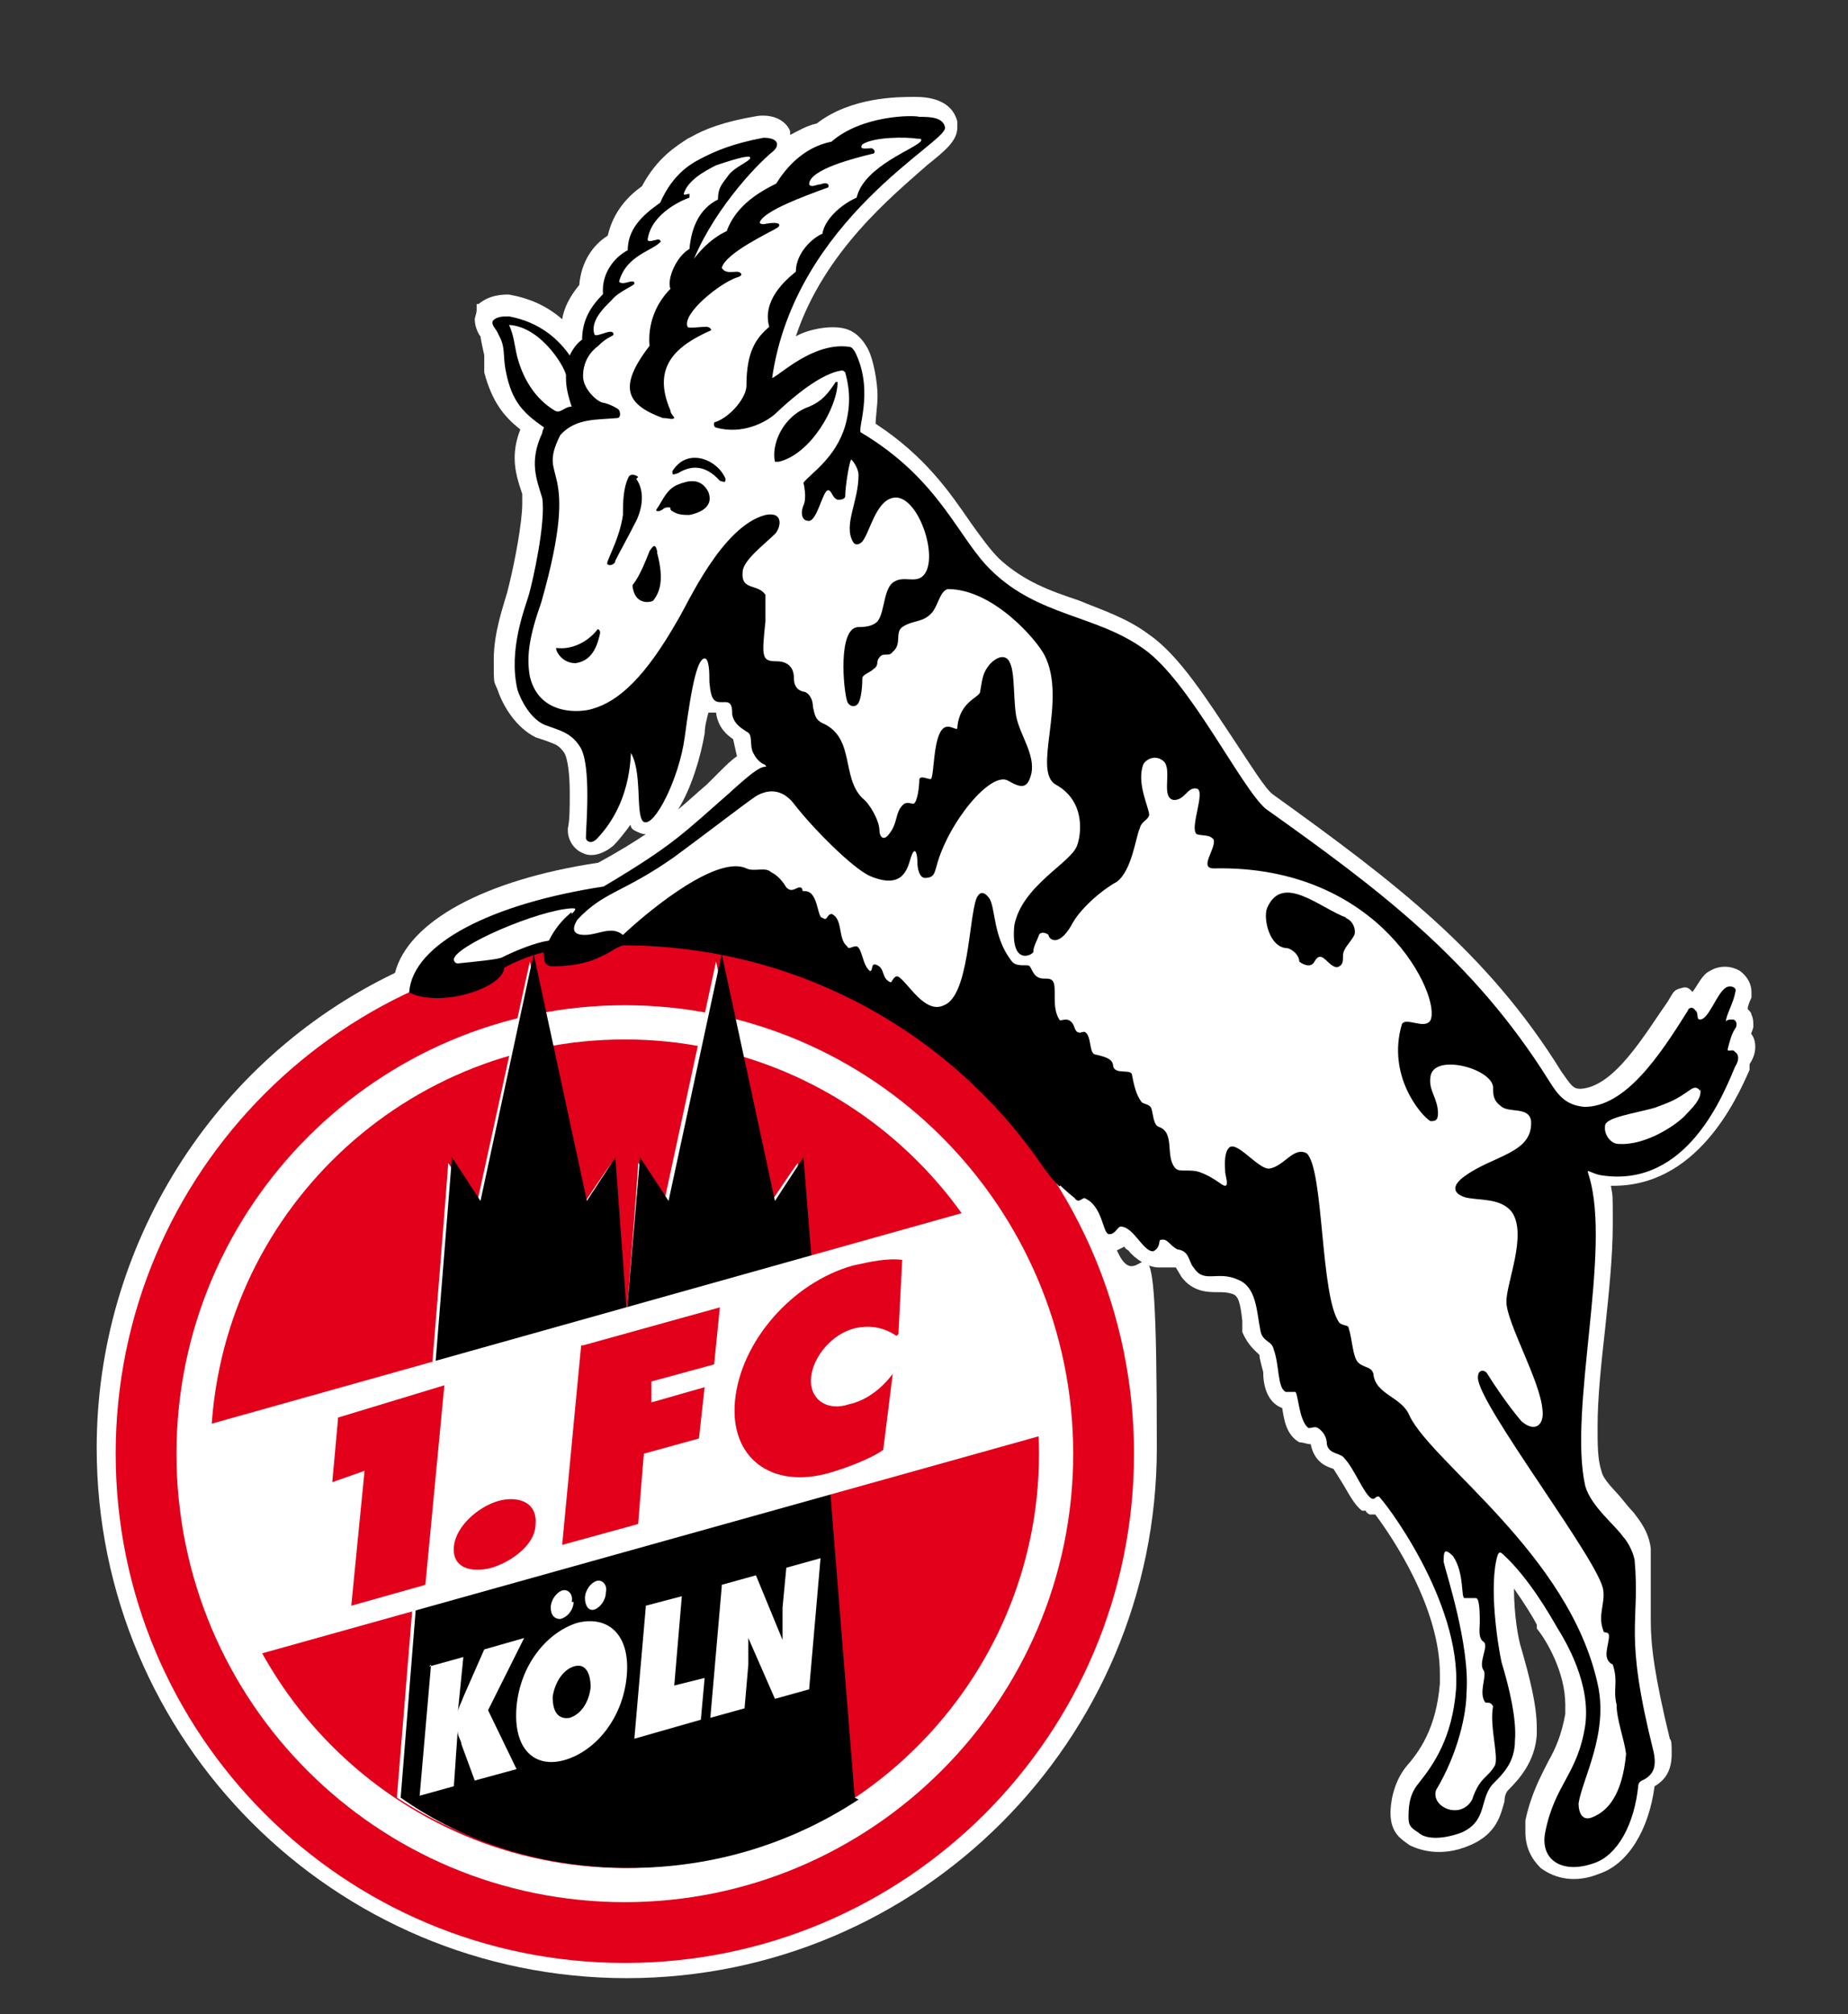
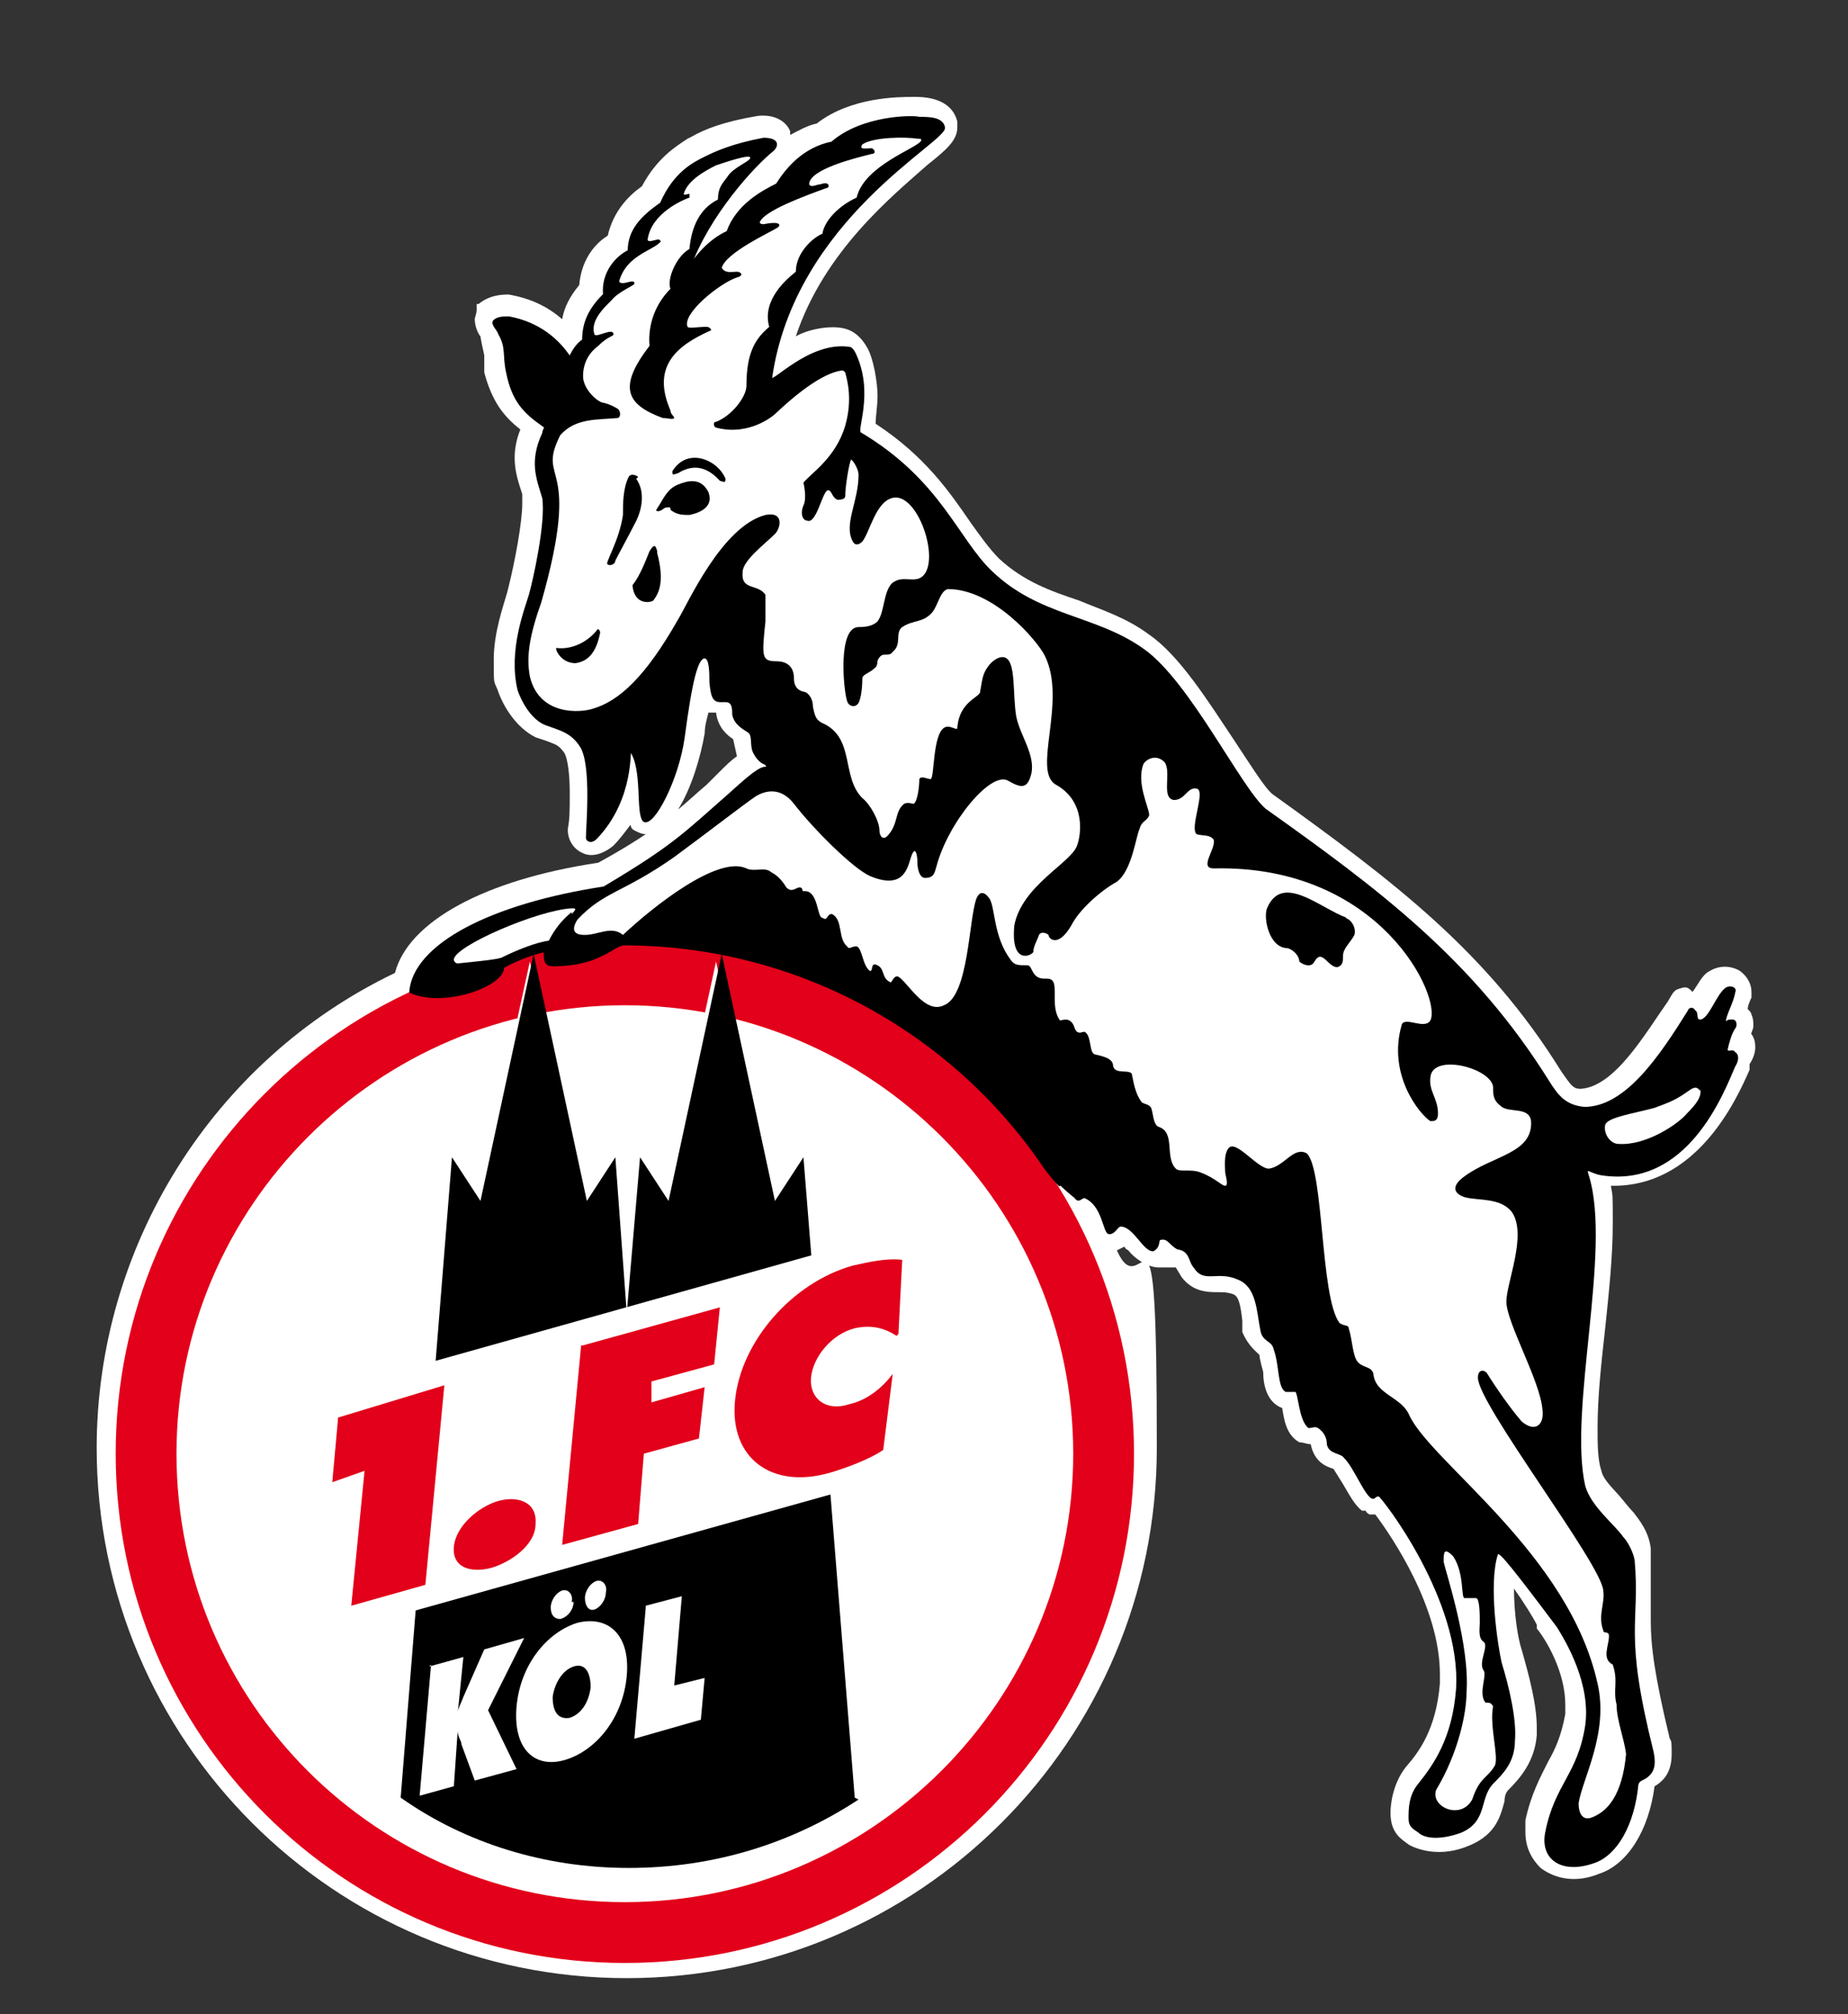
<svg xmlns="http://www.w3.org/2000/svg" width="156" height="170" viewBox="0 0 156 170" fill="none">
  <rect x="0" y="0" width="156" height="170" fill="#333333" stroke="none" />
  <path d="M147.69 87.726C147.69 87.405 148.011 86.924 148.011 86.603C148.011 86.282 148.011 85.962 147.851 85.641C147.851 85.481 147.69 85.32 147.53 85.16C147.53 84.839 147.851 84.198 147.851 84.198C147.851 84.037 147.851 83.877 147.851 83.716C147.851 83.075 147.53 82.433 146.889 81.952C146.087 81.471 145.124 81.471 144.322 81.952C143.681 82.273 143.36 83.075 142.879 83.716C142.558 83.396 142.398 83.235 141.917 83.396C141.275 83.556 141.275 83.716 140.794 84.518C138.87 87.245 136.304 91.735 133.417 91.896C132.775 91.896 132.615 91.575 131.813 90.452C125.558 80.349 117.7 74.415 107.436 67.037C106.794 66.556 105.511 64.471 104.228 62.547C101.983 59.179 99.577 55.33 97.011 53.566C95.087 52.122 93.002 51.481 91.077 50.679C88.672 49.877 86.426 49.075 84.341 47.15C83.54 46.349 82.738 45.226 81.936 44.103C80.171 41.537 78.087 38.49 73.917 35.764C73.917 35.122 74.077 34.32 74.077 33.358C74.077 32.396 73.757 30.15 73.115 29.188C72.634 28.386 71.992 27.905 71.351 27.745C70.228 27.424 68.304 27.745 67.181 28.386C69.587 21.169 75.36 16.518 78.247 13.952C79.851 12.669 80.813 11.867 80.813 10.745C80.813 9.622 80.813 10.424 80.813 10.264C80.332 8.339 78.247 8.179 77.285 8.179H77.124C75.841 8.179 71.832 8.179 68.945 10.424C68.143 10.584 67.341 11.066 66.7 11.386V11.066C66.379 10.264 65.417 9.622 63.973 9.782C61.087 10.264 59.483 10.905 58.36 11.547L58.039 11.707C57.077 12.348 55.473 13.311 54.19 15.716C53.068 16.518 51.785 17.801 51.304 19.886C50.021 20.688 49.058 22.131 48.898 24.056C48.096 25.018 47.615 25.981 47.455 26.943C46.172 25.82 44.728 25.179 42.964 24.858C42.483 24.858 41.36 24.858 40.398 25.66H40.238C40.238 25.82 40.238 26.141 40.238 26.141C40.238 26.462 40.077 26.782 40.077 26.943C40.077 27.584 40.398 28.226 40.558 28.386C40.558 28.547 40.879 29.99 40.879 29.99V31.433C41.521 33.839 42.483 35.122 43.926 36.245C43.605 37.047 43.445 37.849 43.445 38.65C43.445 39.773 43.766 40.735 44.087 41.698C44.087 41.698 44.087 41.858 44.087 42.018C44.087 42.018 44.087 42.339 44.087 42.499C44.087 44.103 43.445 47.471 42.964 49.396L42.804 50.037C42.483 51.16 41.681 53.405 41.681 55.65C41.681 57.896 41.681 57.415 42.002 58.216C42.483 59.66 43.605 61.424 45.209 62.226L46.172 62.547C46.973 62.867 47.134 62.867 47.615 63.509C47.936 63.99 48.096 65.433 48.096 66.877C48.096 68.32 48.096 69.122 47.936 69.924V70.084C47.936 70.886 48.417 71.688 49.219 72.009C49.86 72.33 50.822 72.169 51.785 71.367C52.266 70.886 52.747 70.245 53.228 69.603C53.228 69.603 53.228 69.924 53.549 70.084C53.87 70.245 54.19 70.405 54.511 70.405C53.549 71.047 52.266 71.849 50.502 72.811C40.879 74.254 34.464 77.782 33.341 82.113C17.945 89.49 8.162 105.207 8.162 122.207C8.162 146.905 28.209 166.952 52.907 166.952C77.606 166.952 97.653 146.905 97.653 122.207C97.653 97.509 96.53 110.66 94.285 105.528C94.285 105.528 94.606 105.367 94.926 105.207C94.926 105.367 95.247 105.528 95.247 105.528C95.728 106.169 96.851 106.971 97.813 106.971C98.775 106.971 99.257 106.971 99.257 106.971L99.738 107.773C100.7 109.056 101.983 109.056 102.785 109.056C103.266 109.056 103.587 109.056 104.068 109.216C104.549 109.377 104.709 110.018 104.87 111.462V112.424C105.351 113.547 105.992 114.028 106.313 114.349C106.313 114.669 106.634 115.792 106.634 115.792C106.634 116.915 106.955 118.358 108.238 118.839C108.398 119.801 108.558 121.084 109.681 121.726C110.002 121.726 110.322 121.886 110.643 121.886C110.964 123.49 112.087 123.811 112.568 123.971L113.37 125.254C113.851 126.056 114.332 127.018 114.973 127.499H115.294C115.294 127.66 115.615 127.82 115.615 127.82C115.775 127.82 115.936 127.82 116.096 127.82C117.539 129.745 121.549 135.679 121.549 141.292C121.549 146.905 121.549 141.773 121.549 142.094C121.228 145.943 119.785 147.867 118.662 149.15C117.539 150.594 117.379 152.358 117.379 152.999C117.379 154.764 118.341 155.245 118.983 155.726C119.624 156.047 121.549 156.849 124.115 155.726C126.36 154.764 126.681 153.16 127.002 152.037C127.002 151.556 127.162 151.235 127.323 151.075C128.285 150.113 129.568 148.669 129.728 146.424C129.728 146.264 129.728 146.103 129.728 145.782C129.728 143.858 129.087 141.452 128.445 139.207C128.124 138.245 127.804 136.16 127.804 134.075C128.606 135.198 129.407 136.481 129.728 137.122V137.443C130.53 138.405 132.134 141.132 132.134 143.858C132.134 146.584 132.134 144.499 132.134 144.66C131.813 146.424 131.332 147.547 130.69 148.669C130.049 149.952 129.247 151.396 128.766 153.641C128.766 153.962 128.766 154.282 128.766 154.603C128.766 155.886 129.247 156.849 130.049 157.65C131.332 158.613 133.096 158.933 135.021 158.132C137.426 157.33 139.19 154.443 139.672 150.754C139.992 150.594 140.313 150.273 140.313 150.273C140.955 149.632 141.115 148.83 141.115 148.028C141.115 147.226 141.115 146.905 140.955 146.745C139.672 141.452 139.351 138.886 139.351 136.801C139.351 134.716 139.351 135.679 139.351 135.198V130.707C139.19 129.264 138.389 128.301 137.907 127.66C137.587 127.339 136.945 126.537 136.945 126.537C136.304 125.735 135.341 124.933 135.181 124.132C134.86 123.169 134.86 121.886 134.86 120.443C134.86 117.877 135.181 114.99 135.502 112.103C135.823 109.056 136.143 106.009 136.143 103.282C136.143 100.556 136.143 101.037 135.983 100.075C143.2 100.235 146.568 92.858 147.69 90.292V89.811C148.011 89.33 148.172 88.849 148.172 88.367C148.172 87.566 147.851 87.245 147.53 86.924L147.69 87.726ZM59.483 62.066C59.483 61.264 59.643 60.782 59.804 60.141C59.964 60.141 60.124 60.141 60.445 60.141C60.605 61.424 61.407 62.066 61.889 62.386L62.209 63.83C61.728 64.15 61.247 64.632 60.605 65.273L59.643 66.235C58.681 67.037 58.039 67.679 57.238 68.32C58.36 66.556 59.162 63.83 59.483 61.905V62.066Z" fill="white" />
  <path d="M138.068 128.462L138.228 128.623V128.302L138.068 128.462Z" fill="white" />
  <path d="M9.766 122.689C9.766 98.953 29.011 79.708 52.747 79.708C76.483 79.708 95.728 98.953 95.728 122.689C95.728 146.425 76.483 165.67 52.747 165.67C29.011 165.67 9.766 146.425 9.766 122.689Z" fill="#E2001A" />
  <path d="M14.898 122.689C14.898 101.84 31.898 84.84 52.747 84.84C73.596 84.84 90.596 101.84 90.596 122.689C90.596 143.538 73.596 160.538 52.747 160.538C31.898 160.538 14.898 143.698 14.898 122.689Z" fill="white" />
-   <path d="M17.785 122.689C17.785 103.283 33.502 87.727 52.747 87.727C71.992 87.727 87.709 103.444 87.709 122.689C87.709 141.934 71.992 157.651 52.747 157.651C33.502 157.651 17.785 141.934 17.785 122.689Z" fill="#E2001A" />
-   <path d="M89.474 100.075C88.672 99.273 88.03 98.311 88.03 98.311C80.332 87.085 67.341 79.707 52.587 79.707C51.945 79.868 51.464 80.349 50.662 80.67C49.379 81.311 47.936 81.472 46.653 81.472C45.53 81.472 46.332 80.028 45.691 80.349C44.889 80.509 43.285 81.151 42.483 81.632C42.483 83.236 37.351 85 34.624 83.717C34.945 79.707 41.521 76.34 50.983 74.896C56.917 71.368 57.719 70.406 61.568 67.038C63.332 65.434 64.134 64.792 64.615 64.792C64.936 64.792 64.615 64.472 64.615 64.472C64.134 64.311 63.813 63.83 63.653 63.509C63.332 62.868 63.653 62.066 63.172 61.745C62.691 61.425 62.049 61.104 61.889 60.302C61.889 59.821 61.889 59.179 61.247 59.179C60.445 59.179 60.124 59.34 59.964 57.575C59.964 56.773 59.964 55.49 59.483 55.49C58.842 55.49 58.36 57.415 57.719 62.226C57.238 65.755 55.153 69.764 54.351 69.283C53.709 68.641 54.351 64.953 53.228 63.349C53.068 63.028 53.549 67.358 50.342 70.726C49.86 71.207 49.54 70.887 49.54 70.726C49.54 69.764 50.021 64.632 49.059 63.028C48.257 61.745 47.294 61.585 46.011 61.104C44.889 60.623 44.087 59.179 43.766 58.217C42.964 54.849 44.407 51.321 44.728 50.198C45.049 49.075 46.172 44.104 45.851 42.019C45.37 40.415 44.728 38.972 45.851 36.566C45.851 36.245 46.172 36.085 45.851 35.925C44.247 34.802 43.285 33.84 42.804 31.434C42.483 29.991 42.804 29.349 42.162 28.226C42.002 27.745 41.521 27.424 41.681 27.104C42.002 26.783 42.483 26.783 42.964 26.783C45.53 27.264 47.134 28.707 48.096 30.151C48.417 29.509 48.738 29.028 49.219 28.707C49.219 27.104 49.86 25.981 50.983 24.858C50.823 22.934 52.106 21.651 53.068 21.17C53.068 19.406 54.191 18.283 55.794 17.16C56.917 14.594 58.521 13.792 59.483 13.311C60.445 12.83 61.889 12.189 64.455 11.707C65.577 11.707 65.738 12.189 65.257 12.67C63.653 13.953 59.804 18.123 58.2 22.613C58.681 21.651 59.964 20.207 61.407 19.566C62.209 17.321 64.294 16.198 65.577 15.556C66.379 14.274 67.823 12.509 70.228 12.028C72.794 9.783 77.124 9.783 77.606 9.943C78.407 9.943 79.53 9.943 79.691 10.745C80.011 11.868 67.021 18.443 65.096 31.915C65.096 32.556 68.304 28.868 71.672 29.349C71.832 29.349 71.992 29.509 72.153 29.83C73.757 33.198 72.153 36.406 72.634 36.566C79.37 40.575 80.813 45.547 83.7 48.273C87.709 52.123 92.521 51.962 96.53 54.849C100.379 57.575 104.709 66.556 106.794 68.321C116.257 75.056 124.275 80.99 130.691 91.255C131.492 92.538 132.134 93.34 133.738 93.5C137.266 93.5 140.153 89.17 142.558 85.321C142.558 85.16 142.879 85 143.04 85.321C143.36 85.481 143.04 86.123 143.521 86.123C144.323 86.123 144.964 83.877 145.766 83.396C146.087 83.236 146.568 83.396 146.408 83.717C146.247 84.679 145.606 85.641 145.606 86.283C145.606 86.443 145.606 86.283 145.766 86.283C145.766 86.123 146.087 86.123 146.247 86.123C146.568 86.123 146.568 86.604 146.408 86.764C146.087 87.245 145.926 87.887 145.766 88.528C145.766 89.009 146.247 88.528 146.408 88.849C146.728 89.009 146.728 89.49 146.408 89.972C145.445 92.217 142.398 100.236 135.181 99.113C134.219 98.953 133.738 98.311 134.058 99.273C135.983 105.528 132.294 119 133.738 125.415C134.219 127.179 136.304 128.783 136.945 129.745C137.266 130.066 137.747 130.868 137.908 131.67C138.389 137.123 136.945 137.604 139.511 147.868C139.672 148.67 139.672 149.311 139.191 149.792C138.709 150.274 138.389 150.113 138.228 150.594C137.908 153.962 136.464 156.528 134.54 157.17C131.813 158.132 130.049 156.849 130.53 154.604C131.332 150.594 133.257 149.792 133.898 145.623C134.379 142.094 132.294 138.566 131.492 137.283C130.851 136.16 129.087 133.113 127.002 131.189C126.681 130.868 126.521 130.868 126.36 131.189C125.558 133.755 126.36 138.887 126.681 140.33C127.323 142.415 127.964 145.141 127.804 146.906C127.804 148.67 126.841 149.632 126.04 150.434C124.757 151.717 125.558 153.641 123.313 154.604C121.549 155.245 120.266 155.085 119.785 154.604C119.304 154.283 118.983 154.123 118.983 153.481C118.983 152.679 118.983 151.557 119.785 150.594C121.068 148.99 122.672 146.745 122.992 142.575C123.474 135.038 116.738 126.377 116.417 126.217C115.936 126.217 116.096 126.538 115.775 126.377C115.134 125.896 114.332 123.811 113.53 123.009C113.209 122.528 112.247 122.689 112.087 121.887C112.087 121.245 111.766 120.764 111.285 120.443C110.964 120.283 110.804 120.443 110.483 120.443C109.681 119.802 109.681 117.396 109.36 117.396C109.04 117.396 108.719 117.396 108.558 117.396C107.917 117.075 108.077 115.151 107.596 113.868C107.436 113.066 106.634 113.226 106.474 112.264C106.153 110.66 106.153 108.575 104.549 107.934C102.785 107.132 101.662 108.255 100.86 106.972C100.379 106.49 100.54 105.528 99.417 105.368C98.775 105.047 98.615 104.406 97.974 104.566C97.653 104.566 97.974 105.207 97.332 105.528C96.53 105.528 95.728 103.443 94.606 103.443C94.285 103.443 94.124 104.085 93.643 104.085C93.162 104.085 93.162 101.679 91.558 101.038C91.238 101.038 91.077 101.519 90.757 101.038C90.757 101.038 90.115 100.557 89.313 99.755L89.474 100.075Z" fill="black" stroke="black" stroke-width="0.16" />
+   <path d="M89.474 100.075C88.672 99.273 88.03 98.311 88.03 98.311C80.332 87.085 67.341 79.707 52.587 79.707C51.945 79.868 51.464 80.349 50.662 80.67C49.379 81.311 47.936 81.472 46.653 81.472C45.53 81.472 46.332 80.028 45.691 80.349C44.889 80.509 43.285 81.151 42.483 81.632C42.483 83.236 37.351 85 34.624 83.717C34.945 79.707 41.521 76.34 50.983 74.896C56.917 71.368 57.719 70.406 61.568 67.038C63.332 65.434 64.134 64.792 64.615 64.792C64.936 64.792 64.615 64.472 64.615 64.472C64.134 64.311 63.813 63.83 63.653 63.509C63.332 62.868 63.653 62.066 63.172 61.745C62.691 61.425 62.049 61.104 61.889 60.302C61.889 59.821 61.889 59.179 61.247 59.179C60.445 59.179 60.124 59.34 59.964 57.575C59.964 56.773 59.964 55.49 59.483 55.49C58.842 55.49 58.36 57.415 57.719 62.226C57.238 65.755 55.153 69.764 54.351 69.283C53.709 68.641 54.351 64.953 53.228 63.349C53.068 63.028 53.549 67.358 50.342 70.726C49.86 71.207 49.54 70.887 49.54 70.726C49.54 69.764 50.021 64.632 49.059 63.028C48.257 61.745 47.294 61.585 46.011 61.104C44.889 60.623 44.087 59.179 43.766 58.217C42.964 54.849 44.407 51.321 44.728 50.198C45.049 49.075 46.172 44.104 45.851 42.019C45.37 40.415 44.728 38.972 45.851 36.566C45.851 36.245 46.172 36.085 45.851 35.925C44.247 34.802 43.285 33.84 42.804 31.434C42.483 29.991 42.804 29.349 42.162 28.226C42.002 27.745 41.521 27.424 41.681 27.104C42.002 26.783 42.483 26.783 42.964 26.783C45.53 27.264 47.134 28.707 48.096 30.151C48.417 29.509 48.738 29.028 49.219 28.707C49.219 27.104 49.86 25.981 50.983 24.858C50.823 22.934 52.106 21.651 53.068 21.17C53.068 19.406 54.191 18.283 55.794 17.16C56.917 14.594 58.521 13.792 59.483 13.311C60.445 12.83 61.889 12.189 64.455 11.707C65.577 11.707 65.738 12.189 65.257 12.67C63.653 13.953 59.804 18.123 58.2 22.613C58.681 21.651 59.964 20.207 61.407 19.566C62.209 17.321 64.294 16.198 65.577 15.556C66.379 14.274 67.823 12.509 70.228 12.028C72.794 9.783 77.124 9.783 77.606 9.943C78.407 9.943 79.53 9.943 79.691 10.745C80.011 11.868 67.021 18.443 65.096 31.915C65.096 32.556 68.304 28.868 71.672 29.349C71.832 29.349 71.992 29.509 72.153 29.83C73.757 33.198 72.153 36.406 72.634 36.566C79.37 40.575 80.813 45.547 83.7 48.273C87.709 52.123 92.521 51.962 96.53 54.849C100.379 57.575 104.709 66.556 106.794 68.321C116.257 75.056 124.275 80.99 130.691 91.255C131.492 92.538 132.134 93.34 133.738 93.5C137.266 93.5 140.153 89.17 142.558 85.321C142.558 85.16 142.879 85 143.04 85.321C143.36 85.481 143.04 86.123 143.521 86.123C144.323 86.123 144.964 83.877 145.766 83.396C146.087 83.236 146.568 83.396 146.408 83.717C146.247 84.679 145.606 85.641 145.606 86.283C145.606 86.443 145.606 86.283 145.766 86.283C145.766 86.123 146.087 86.123 146.247 86.123C146.568 86.123 146.568 86.604 146.408 86.764C146.087 87.245 145.926 87.887 145.766 88.528C145.766 89.009 146.247 88.528 146.408 88.849C146.728 89.009 146.728 89.49 146.408 89.972C145.445 92.217 142.398 100.236 135.181 99.113C134.219 98.953 133.738 98.311 134.058 99.273C135.983 105.528 132.294 119 133.738 125.415C134.219 127.179 136.304 128.783 136.945 129.745C137.266 130.066 137.747 130.868 137.908 131.67C138.389 137.123 136.945 137.604 139.511 147.868C139.672 148.67 139.672 149.311 139.191 149.792C138.709 150.274 138.389 150.113 138.228 150.594C137.908 153.962 136.464 156.528 134.54 157.17C131.813 158.132 130.049 156.849 130.53 154.604C131.332 150.594 133.257 149.792 133.898 145.623C134.379 142.094 132.294 138.566 131.492 137.283C126.681 130.868 126.521 130.868 126.36 131.189C125.558 133.755 126.36 138.887 126.681 140.33C127.323 142.415 127.964 145.141 127.804 146.906C127.804 148.67 126.841 149.632 126.04 150.434C124.757 151.717 125.558 153.641 123.313 154.604C121.549 155.245 120.266 155.085 119.785 154.604C119.304 154.283 118.983 154.123 118.983 153.481C118.983 152.679 118.983 151.557 119.785 150.594C121.068 148.99 122.672 146.745 122.992 142.575C123.474 135.038 116.738 126.377 116.417 126.217C115.936 126.217 116.096 126.538 115.775 126.377C115.134 125.896 114.332 123.811 113.53 123.009C113.209 122.528 112.247 122.689 112.087 121.887C112.087 121.245 111.766 120.764 111.285 120.443C110.964 120.283 110.804 120.443 110.483 120.443C109.681 119.802 109.681 117.396 109.36 117.396C109.04 117.396 108.719 117.396 108.558 117.396C107.917 117.075 108.077 115.151 107.596 113.868C107.436 113.066 106.634 113.226 106.474 112.264C106.153 110.66 106.153 108.575 104.549 107.934C102.785 107.132 101.662 108.255 100.86 106.972C100.379 106.49 100.54 105.528 99.417 105.368C98.775 105.047 98.615 104.406 97.974 104.566C97.653 104.566 97.974 105.207 97.332 105.528C96.53 105.528 95.728 103.443 94.606 103.443C94.285 103.443 94.124 104.085 93.643 104.085C93.162 104.085 93.162 101.679 91.558 101.038C91.238 101.038 91.077 101.519 90.757 101.038C90.757 101.038 90.115 100.557 89.313 99.755L89.474 100.075Z" fill="black" stroke="black" stroke-width="0.16" />
  <path d="M51.624 25.339C52.266 24.538 53.709 24.056 53.549 23.896C53.549 23.575 52.907 23.896 52.587 23.896C52.587 23.896 52.266 23.896 52.266 23.736C52.907 21.49 55.153 21.169 55.794 20.368C55.794 20.368 55.794 20.368 55.634 20.207C55.313 20.207 54.672 20.528 54.672 20.207C54.992 17.962 57.719 16.839 58.2 16.679V16.358C58.039 16.358 57.719 16.519 57.719 16.358C58.039 15.236 59.483 14.434 60.445 13.953C61.407 13.632 63.332 12.99 63.332 13.311C63.332 13.632 61.889 14.113 61.407 14.915C60.926 15.556 60.606 15.877 60.606 16.839C59.002 17.641 58.36 19.245 58.2 21.009C57.077 21.651 56.275 23.575 56.596 24.377C55.313 25.66 54.672 27.424 54.832 29.188C52.106 32.717 52.907 34.16 55.955 35.283C56.436 35.283 56.757 35.443 56.917 35.283C56.917 35.122 56.596 34.962 56.596 34.641C54.992 30.953 57.077 29.188 59.964 27.905C60.124 27.905 59.964 27.585 59.643 27.585C58.841 27.585 58.2 27.745 58.039 27.585C57.558 26.462 60.766 23.896 62.209 23.415C62.851 23.254 62.53 22.934 62.209 22.934C61.728 22.934 61.247 23.094 60.926 22.613C61.247 21.33 65.096 19.566 65.577 19.245C65.898 19.085 66.058 18.604 64.455 18.924C64.455 18.924 64.134 18.924 64.134 18.764C64.455 17.802 67.983 16.519 69.747 15.877C70.068 15.877 70.068 15.236 69.266 15.556C68.945 15.556 68.464 15.877 68.304 15.556C68.304 14.273 72.313 13.311 73.596 12.99C73.917 12.99 73.917 12.669 73.596 12.509C73.115 12.509 72.474 12.669 72.794 12.188C73.757 11.547 76.483 11.547 77.445 11.707C77.766 11.707 77.766 11.707 77.766 11.868C77.445 12.509 72.955 13.953 72.313 16.679C70.87 17.32 69.587 18.604 69.426 19.726C68.624 20.047 67.181 21.33 67.181 22.934C66.379 23.575 64.294 25.339 64.936 27.585C63.813 28.547 63.011 29.669 63.011 32.556C63.011 33.519 61.728 35.122 60.445 35.603C60.124 35.603 60.285 36.085 60.445 36.085C62.691 36.726 64.775 35.603 65.577 34.802C68.143 32.396 69.907 31.434 71.03 31.273C71.191 31.273 71.191 31.273 71.351 31.434C71.511 32.075 71.992 33.679 71.351 35.924C70.549 38.651 68.464 39.934 67.823 40.736C67.823 40.736 68.143 42.019 67.823 42.66C67.502 43.462 67.823 43.943 68.143 43.943C68.945 44.264 69.426 41.377 69.907 41.377C70.228 41.377 70.228 42.019 70.709 42.179C70.87 42.179 71.351 42.179 71.351 41.858C71.351 41.056 71.672 39.132 71.832 38.811C71.832 38.651 72.474 39.453 72.474 40.094C72.474 42.339 71.191 44.264 71.992 45.707C72.153 46.028 72.474 46.028 72.794 45.707C73.436 44.905 73.917 42.339 75.36 42.019C77.445 41.538 79.37 47.151 77.926 48.594C77.285 49.236 76.323 48.594 75.521 49.075C74.558 49.556 74.719 51.641 74.077 52.443C73.757 52.764 73.275 52.924 72.474 52.924C70.709 52.924 71.191 58.217 71.511 59.179C71.672 59.66 72.153 59.66 72.313 59.5C72.634 59.339 72.794 58.217 72.794 57.254C72.794 56.934 73.436 56.773 73.757 56.453C74.238 56.132 73.917 55.811 74.238 55.49C74.558 55.009 75.04 55.49 75.36 55.009C76.162 54.368 75.521 53.405 76.162 52.924C77.124 52.283 77.926 52.603 78.728 51.641C79.209 51 79.37 49.877 80.011 49.717C83.86 49.717 87.549 54.047 88.191 55.33C90.115 59.179 87.068 65.113 89.153 66.236C91.719 67.679 91.238 70.566 90.917 71.368C90.436 72.811 86.266 74.736 85.624 78.103C85.304 81.471 87.068 80.669 87.228 80.349C87.228 79.868 87.549 79.386 87.709 78.905C87.87 78.585 88.351 78.745 88.511 78.905C88.511 79.226 89.313 80.028 90.436 78.103C91.077 76.82 92.841 75.217 94.285 74.415C95.568 73.453 95.889 70.566 96.209 69.924C96.37 69.283 96.851 69.283 97.011 68.802C97.011 68.16 95.889 66.075 96.53 64.471C96.851 63.99 97.653 63.669 98.294 64.311C98.936 65.113 97.974 67.358 99.096 67.519C100.058 67.519 100.219 66.396 101.021 66.556C101.823 66.717 100.379 69.924 101.021 70.405C101.502 70.566 102.143 70.405 102.464 70.886C102.624 71.688 101.181 73.292 102.464 73.292C116.577 72.971 121.709 84.198 120.747 86.122C120.266 86.924 118.662 85.802 118.341 86.443C117.058 90.773 119.945 94.141 120.747 94.622C121.068 94.622 121.389 94.622 121.389 93.981C121.389 92.698 120.587 92.056 120.747 90.934C120.907 88.849 125.879 90.132 126.04 91.736C126.04 92.377 126.04 92.858 126.681 93.339C127.323 93.981 129.087 93.339 129.247 94.622C129.407 97.349 126.04 97.509 123.634 99.273C122.511 100.075 122.672 100.717 123.634 101.037C124.756 101.358 126.681 101.037 127.643 102.32C128.926 104.245 127.162 108.254 127.162 109.858C127.162 111.622 130.049 116.594 130.209 119C130.37 120.283 129.568 120.924 128.445 119.962C127.483 118.839 126.36 117.236 125.558 115.953C125.398 115.632 124.757 115.471 124.757 116.273C124.757 118.519 135.181 131.99 135.341 134.236C135.502 135.358 134.86 136.32 135.341 137.603C135.341 137.924 135.823 137.603 135.823 138.085C135.823 138.887 135.181 140.009 136.143 140.49C136.624 141.934 136.143 142.575 136.464 143.858C136.464 145.141 137.106 146.745 137.266 148.028C136.945 151.556 135.662 152.839 134.54 153.32C133.577 153.802 133.256 153 133.256 152.198C133.577 150.113 135.823 146.264 134.86 142.094C132.455 131.188 120.907 123.49 118.983 119.481C118.341 117.877 116.096 117.717 115.936 115.953C115.775 115.311 115.134 115.471 114.653 114.99C114.172 114.509 114.172 113.066 113.851 112.103C113.851 111.783 113.37 111.943 113.049 111.622C111.445 109.377 111.766 98.792 110.323 97.349C109.2 96.707 108.398 98.471 107.115 98.632C106.153 98.632 104.389 96.226 103.747 96.868C103.266 97.349 103.426 98.632 103.426 98.953C103.426 99.113 103.747 100.075 103.426 100.075C103.106 100.075 102.624 99.434 101.341 98.953C100.54 98.632 99.577 98.953 99.257 98.632C98.294 97.669 99.257 95.585 97.813 95.103C97.332 94.943 97.332 93.82 97.172 93.5C97.011 93.179 96.53 93.179 96.37 93.019C95.889 92.377 95.728 91.575 95.568 90.773C95.568 90.132 94.124 90.773 93.964 89.971C93.964 89.33 93.162 89.169 92.521 89.009C91.879 89.009 92.2 87.405 91.558 87.085C91.238 87.085 91.238 87.245 90.917 87.085C90.596 86.764 90.757 86.443 90.275 86.122C89.955 85.962 89.634 86.122 89.474 86.122C88.672 85 89.313 83.236 88.832 82.754C88.511 82.434 88.03 82.754 87.549 82.434C87.068 82.113 87.068 81.471 86.747 81.471C85.945 81.471 85.624 81.471 85.304 80.99C83.86 79.066 84.021 76.66 83.54 75.858C83.219 75.377 82.738 75.056 82.417 75.858C81.775 77.622 81.775 84.037 79.691 84.839C78.087 85.641 76.643 82.915 75.841 82.434C75.521 82.273 75.36 82.754 75.2 82.915C74.398 82.594 74.719 81.792 74.077 81.471C73.436 81.151 73.757 81.953 73.436 81.953C72.794 81.471 72.794 80.028 72.313 79.868C71.832 79.868 71.672 80.188 71.511 79.868C70.709 79.226 71.191 77.622 70.228 77.141C69.747 77.141 69.907 77.783 69.426 77.462C68.945 77.462 69.106 75.056 67.823 75.217C67.662 75.217 67.823 74.896 67.502 74.896C67.181 74.896 66.86 75.377 66.379 74.896C65.898 74.094 65.417 73.773 65.096 73.613C64.615 73.132 63.653 73.613 63.011 73.292C60.606 72.169 55.153 76.5 52.587 78.905C51.624 78.103 50.502 78.905 49.379 78.905C49.058 78.905 47.936 78.905 48.738 77.622C50.983 75.217 52.587 75.377 56.917 72.33C59.964 70.085 62.851 67.839 63.813 67.198C64.615 66.717 65.898 66.396 67.021 67.839C68.624 69.924 71.992 73.292 73.436 73.934C76.483 75.217 76.643 72.971 76.964 72.169C77.285 71.368 77.445 72.169 77.445 72.811C77.445 73.292 77.606 74.094 78.087 74.094C78.889 74.094 78.889 73.613 79.049 73.132C80.011 69.443 83.7 64.953 85.143 65.915C86.266 66.556 86.747 66.556 87.068 65.273C87.389 63.669 86.106 62.066 85.785 60.462C85.464 58.538 85.785 55.811 84.823 55.49C84.341 55.33 83.7 55.811 83.379 56.292C82.898 56.934 82.898 57.575 82.738 58.377C82.738 58.858 80.974 59.179 80.813 61.424C80.813 61.745 80.172 61.103 79.691 61.424C78.728 62.066 78.889 65.594 78.568 65.754C78.247 65.754 77.766 65.434 77.606 65.754C77.606 66.396 77.445 67.679 77.124 67.839C76.964 67.839 76.643 67.679 76.323 67.839C75.521 68.481 75.841 69.443 75.04 70.405C74.558 71.047 74.238 70.566 74.238 70.085C74.238 69.283 73.436 67.839 72.794 67.358C71.03 65.594 72.153 62.386 69.587 61.103C68.785 60.783 68.785 60.302 68.624 59.66C68.624 58.858 68.143 58.377 67.823 58.377C67.181 58.217 67.021 57.736 67.021 57.254C67.021 55.971 66.058 55.811 65.577 55.811C64.294 55.811 64.294 55.49 64.615 52.443C64.615 51.641 64.615 50.839 64.615 50.198C63.974 49.236 62.53 49.877 62.691 48.273C62.691 47.311 64.615 45.868 65.417 45.066C65.898 44.585 66.219 43.141 64.615 43.462C60.926 44.424 58.039 51 57.238 52.283C54.511 57.094 52.266 59.179 50.021 59.821C49.058 60.141 45.53 60.462 44.728 57.094C44.407 55.33 44.728 53.566 45.691 50.839C49.219 38.49 45.209 40.896 47.294 36.726C48.577 35.283 50.341 35.443 52.106 35.283C52.426 35.283 52.426 34.641 52.106 34.481C52.106 34.481 51.624 34.16 50.983 34C50.502 34 49.219 32.877 49.219 31.754C49.219 30.471 49.86 29.669 50.502 29.188C51.304 28.387 51.785 28.387 51.785 28.226C51.785 27.585 50.341 28.547 50.181 28.226C49.86 27.264 50.662 26.302 51.304 25.66L51.624 25.339Z" fill="white" />
-   <path d="M47.775 31.754C47.775 32.235 47.775 32.877 48.256 34.32C47.615 34.32 47.294 34.962 46.813 34.641C45.209 33.678 44.247 32.075 43.766 30.471C43.445 29.509 43.445 28.386 42.964 27.424C45.851 27.584 47.936 31.433 47.775 31.754Z" fill="white" />
-   <path d="M70.549 32.235H70.709C70.709 34.32 68.464 38.33 65.737 38.971C65.577 38.971 65.417 38.971 65.417 38.971C65.096 37.528 66.058 35.122 68.303 34.32C69.426 33.839 69.907 33.198 70.549 32.235Z" fill="black" />
  <path d="M61.247 40.254C61.247 40.736 61.247 40.736 60.766 40.575C59.322 38.971 58.039 39.453 57.237 39.934C56.756 40.094 56.756 40.094 56.756 39.773C58.039 37.688 60.605 38.811 61.247 40.415V40.254Z" fill="black" />
  <path d="M53.709 40.415C54.511 41.538 54.19 43.141 53.549 44.264C53.068 45.226 52.266 46.67 51.945 47.311C51.945 47.632 51.464 47.792 51.303 47.632C50.983 47.632 52.266 45.707 52.587 43.462C52.587 42.5 52.587 41.217 53.068 40.255C53.228 39.934 53.709 40.094 53.87 40.255L53.709 40.415Z" fill="black" />
  <path d="M59.803 41.538C60.285 42.821 59.002 43.302 58.2 43.462C57.718 43.462 57.237 43.462 56.756 43.142C56.435 42.981 56.756 42.821 56.435 42.821C55.954 42.821 56.115 42.981 55.634 43.142C55.313 43.142 55.313 43.142 55.634 42.66C56.115 41.858 56.435 41.217 57.237 40.896C58.039 40.575 59.162 40.255 59.803 41.538Z" fill="black" />
  <path d="M55.474 46.67C56.115 49.076 55.634 50.038 55.153 50.68C54.992 50.84 53.549 51.161 53.389 49.397C54.03 48.595 54.511 47.312 54.832 46.51C55.153 46.029 55.313 45.868 55.474 46.51V46.67Z" fill="black" />
  <path d="M50.662 53.405C50.342 55.009 49.7 55.811 48.577 55.971C47.294 55.971 46.813 54.688 46.974 54.688C48.257 54.848 49.54 54.207 50.342 53.245C50.502 52.924 50.662 53.245 50.662 53.405Z" fill="black" />
  <path d="M113.53 77.462C114.172 77.623 114.492 78.424 114.332 78.906C114.011 79.547 113.37 80.028 113.37 80.67C113.37 81.151 113.37 81.472 112.889 81.632C112.087 81.632 111.606 80.028 110.964 81.151C110.643 81.792 109.841 81.311 109.681 81.151C109.681 80.67 109.2 80.189 108.719 80.028C107.115 80.028 106.634 77.462 106.955 76.66C108.238 73.613 111.445 76.66 113.69 77.462H113.53Z" fill="black" />
  <path d="M48.256 76.981C47.455 77.622 46.813 78.424 46.332 79.387C45.209 79.547 43.605 80.189 42.322 80.83C41.841 80.99 40.237 81.151 38.634 81.311C38.473 81.311 38.313 81.151 38.313 80.99C38.313 79.868 45.37 76.82 48.256 76.66C48.577 76.66 48.737 76.66 48.256 77.141V76.981Z" fill="white" />
  <path d="M143.521 91.895C143.681 92.537 143.2 93.178 142.398 93.98C141.757 94.782 139.03 96.707 136.625 96.546C135.983 96.546 135.342 95.745 135.502 94.943C135.662 94.301 137.908 93.98 139.672 93.499C140.955 93.018 141.436 92.858 142.559 92.056C143.2 91.575 143.36 91.895 143.521 92.056V91.895Z" fill="white" />
  <path d="M123.954 134.877C124.436 134.877 124.275 134.877 124.596 134.877C124.917 134.877 124.917 136.32 124.917 136.962C124.917 137.443 124.756 138.245 125.237 138.566C125.719 138.886 124.756 140.33 125.237 140.971C125.558 141.452 124.756 142.896 125.398 143.698C125.719 143.698 125.879 143.698 126.039 144.018C125.719 145.622 126.52 148.188 126.2 148.99C125.558 150.113 124.917 149.952 124.275 151.877C123.313 153.641 120.747 152.518 121.228 151.075C123.152 147.867 123.794 144.5 123.794 142.896C124.115 138.886 122.03 132.632 121.869 131.83C121.869 131.028 121.869 130.547 122.671 131.349C123.634 132.792 123.313 134.877 123.634 134.877H123.954Z" fill="white" />
  <path d="M56.436 101.36V101.681C56.436 101.681 54.351 98.633 53.87 98.152C53.87 98.954 52.908 110.822 52.908 110.822H52.587C52.587 110.822 51.625 99.115 51.625 98.152C51.144 98.794 49.219 101.681 49.219 101.681C49.219 101.681 45.049 82.596 44.728 81.152C44.408 82.596 40.238 101.681 40.238 101.681C40.238 101.681 38.153 98.633 37.832 98.152C37.832 99.115 33.502 151.718 33.502 151.718C39.115 155.407 45.851 157.492 52.587 157.492C59.483 157.492 66.059 155.567 71.672 151.718C71.672 151.718 67.823 103.284 67.342 98.152C66.86 98.794 64.936 101.681 64.936 101.681C64.936 101.681 60.766 82.596 60.445 81.152C60.125 82.596 56.115 101.2 56.115 101.2L56.436 101.36Z" fill="white" />
  <path d="M72.153 151.717L67.823 97.67L65.417 101.359L60.926 80.51L56.436 101.359L54.03 97.67L52.908 110.821L51.945 97.67L49.54 101.359L45.049 80.51L40.559 101.359L38.153 97.67L33.823 151.717C39.276 155.566 46.011 157.651 53.068 157.651C60.285 157.651 66.861 155.566 72.474 151.878L72.153 151.717Z" fill="black" />
  <path d="M89.313 120.765L83.7 101.68L15.7 120.765L19.869 140.17L89.313 120.765Z" fill="white" />
  <path d="M28.53 119.642L37.511 116.916L35.907 133.756L29.653 135.52L30.775 124.133L28.049 125.095L28.53 119.803V119.642Z" fill="#E2001A" />
  <path d="M45.209 128.622C45.209 130.387 43.124 131.83 41.52 132.311C39.756 132.792 38.153 132.311 38.313 130.547C38.473 128.783 40.398 127.179 42.002 126.698C43.605 126.217 45.37 126.698 45.209 128.622Z" fill="#E2001A" />
  <path d="M49.219 113.546L60.766 110.339L60.285 115.15L54.992 116.594V118.358L59.483 117.075L59.002 121.405L54.351 122.688L53.87 128.622L47.455 130.386L49.058 113.546H49.219Z" fill="#E2001A" />
  <path d="M75.681 112.745C74.719 112.103 73.596 111.783 72.153 112.103C70.228 112.584 68.624 114.509 68.464 116.273C68.303 118.037 69.747 119.16 71.671 118.518C73.115 118.198 74.398 117.235 75.36 115.952L74.558 122.368C73.436 123.169 71.19 123.971 70.068 124.292C65.096 125.735 61.568 123.009 62.049 118.198C62.53 113.226 66.86 108.254 71.992 106.811C73.436 106.49 74.879 106.169 76.162 106.33L75.841 112.584L75.681 112.745Z" fill="#E2001A" />
  <path d="M48.417 135.199C48.417 135.84 47.935 136.482 47.294 136.642C46.813 136.642 46.492 136.321 46.492 135.68C46.492 135.038 46.973 134.397 47.454 134.236C47.935 134.076 48.417 134.557 48.256 135.199H48.417ZM51.143 134.397C51.143 135.038 50.662 135.68 50.181 135.84C49.7 136 49.379 135.519 49.379 134.878C49.379 134.236 49.86 133.595 50.341 133.434C50.822 133.274 51.303 133.755 51.143 134.397ZM52.907 141.453C52.586 144.982 50.341 147.708 47.775 148.51C45.209 149.312 43.285 147.708 43.605 144.019C43.926 140.491 46.171 137.765 48.737 136.963C51.303 136.321 53.228 137.925 52.907 141.453ZM46.653 143.217C46.653 144.5 47.134 145.142 48.096 144.982C49.058 144.661 49.7 143.699 49.86 142.416C49.86 141.133 49.379 140.331 48.417 140.651C47.454 140.972 46.813 142.095 46.653 143.217Z" fill="white" />
  <path d="M54.511 135.519L57.558 134.717L56.917 142.255L59.483 141.613L59.162 145.141L53.549 146.745L54.511 135.679V135.519Z" fill="white" />
-   <path d="M60.926 133.755L63.813 132.953L66.058 138.406C66.058 137.444 66.058 136.642 66.058 135.68L66.379 132.312L69.266 131.51L68.303 142.576L65.417 143.378L63.171 138.246C63.171 139.047 63.171 139.689 63.171 140.491L62.851 144.18L59.964 144.981L60.926 133.915V133.755Z" fill="white" />
  <path d="M36.228 140.651L39.115 139.849L38.634 144.66C38.634 144.179 38.955 143.698 39.115 143.217L40.879 139.207L44.247 138.245L41.2 144.339L43.605 149.311L40.077 150.273L38.955 147.226C38.955 146.906 38.634 146.585 38.634 146.104L38.313 150.755L35.426 151.556L36.389 140.49L36.228 140.651Z" fill="white" />
</svg>